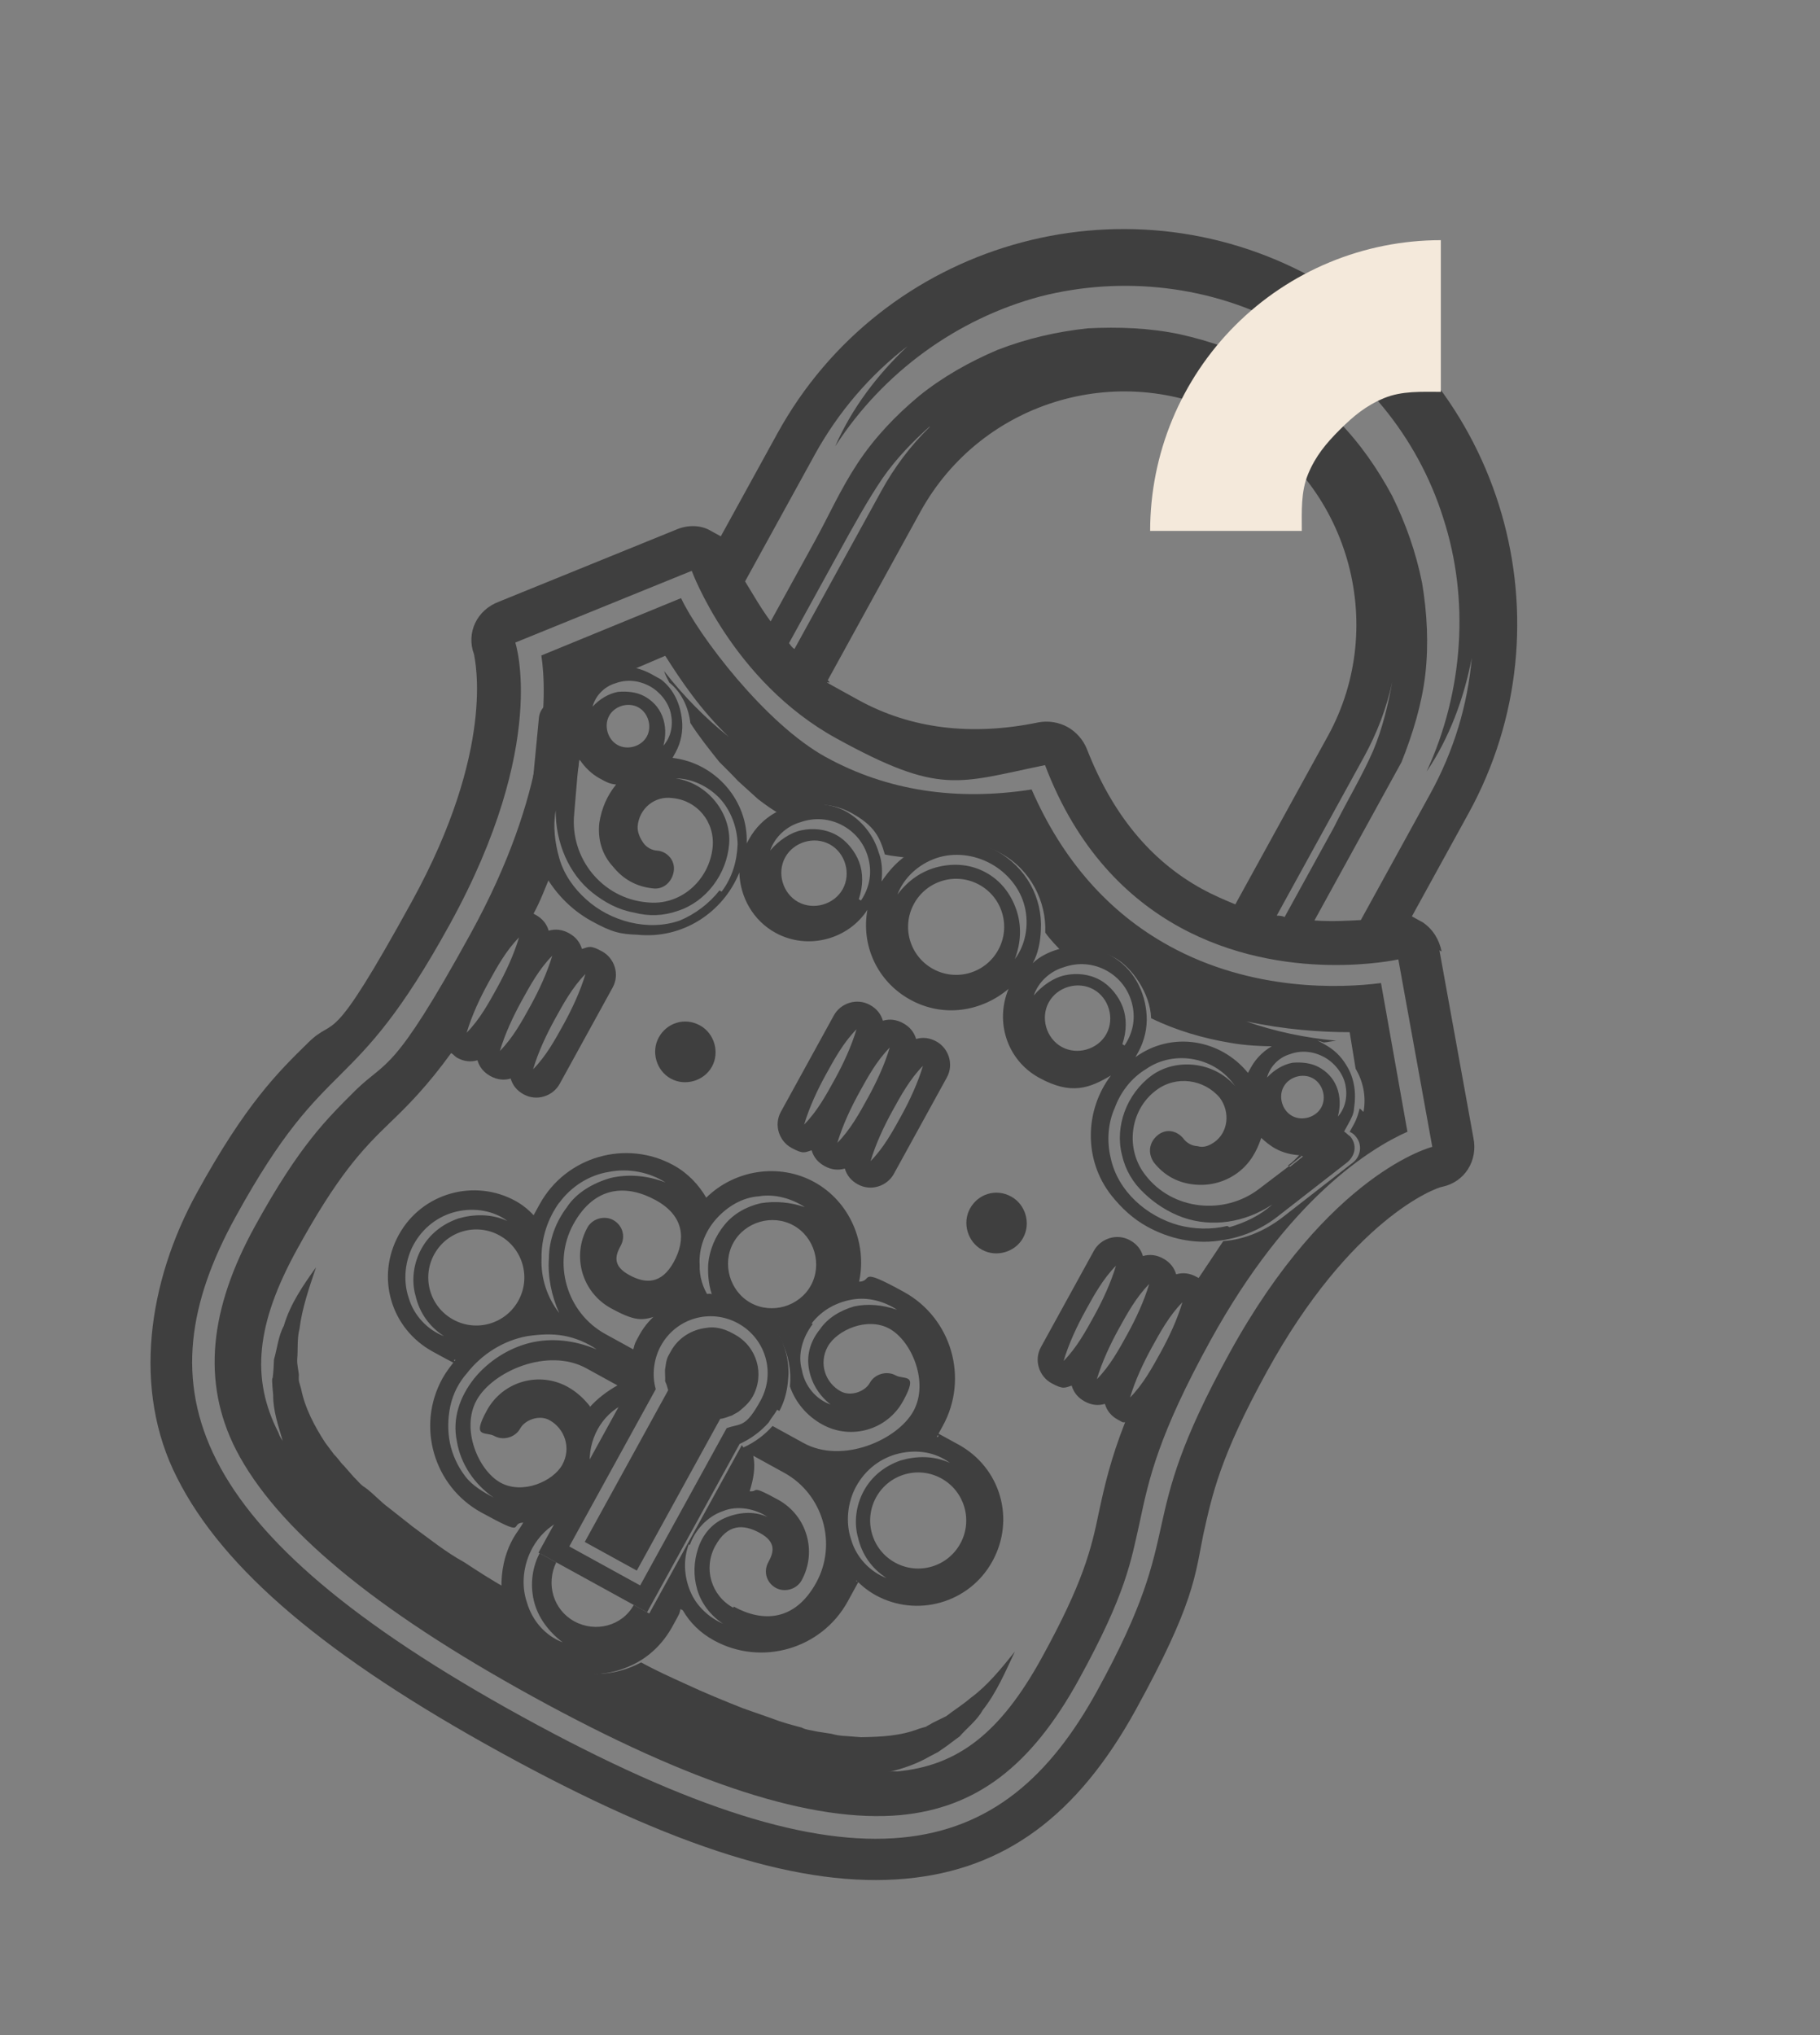
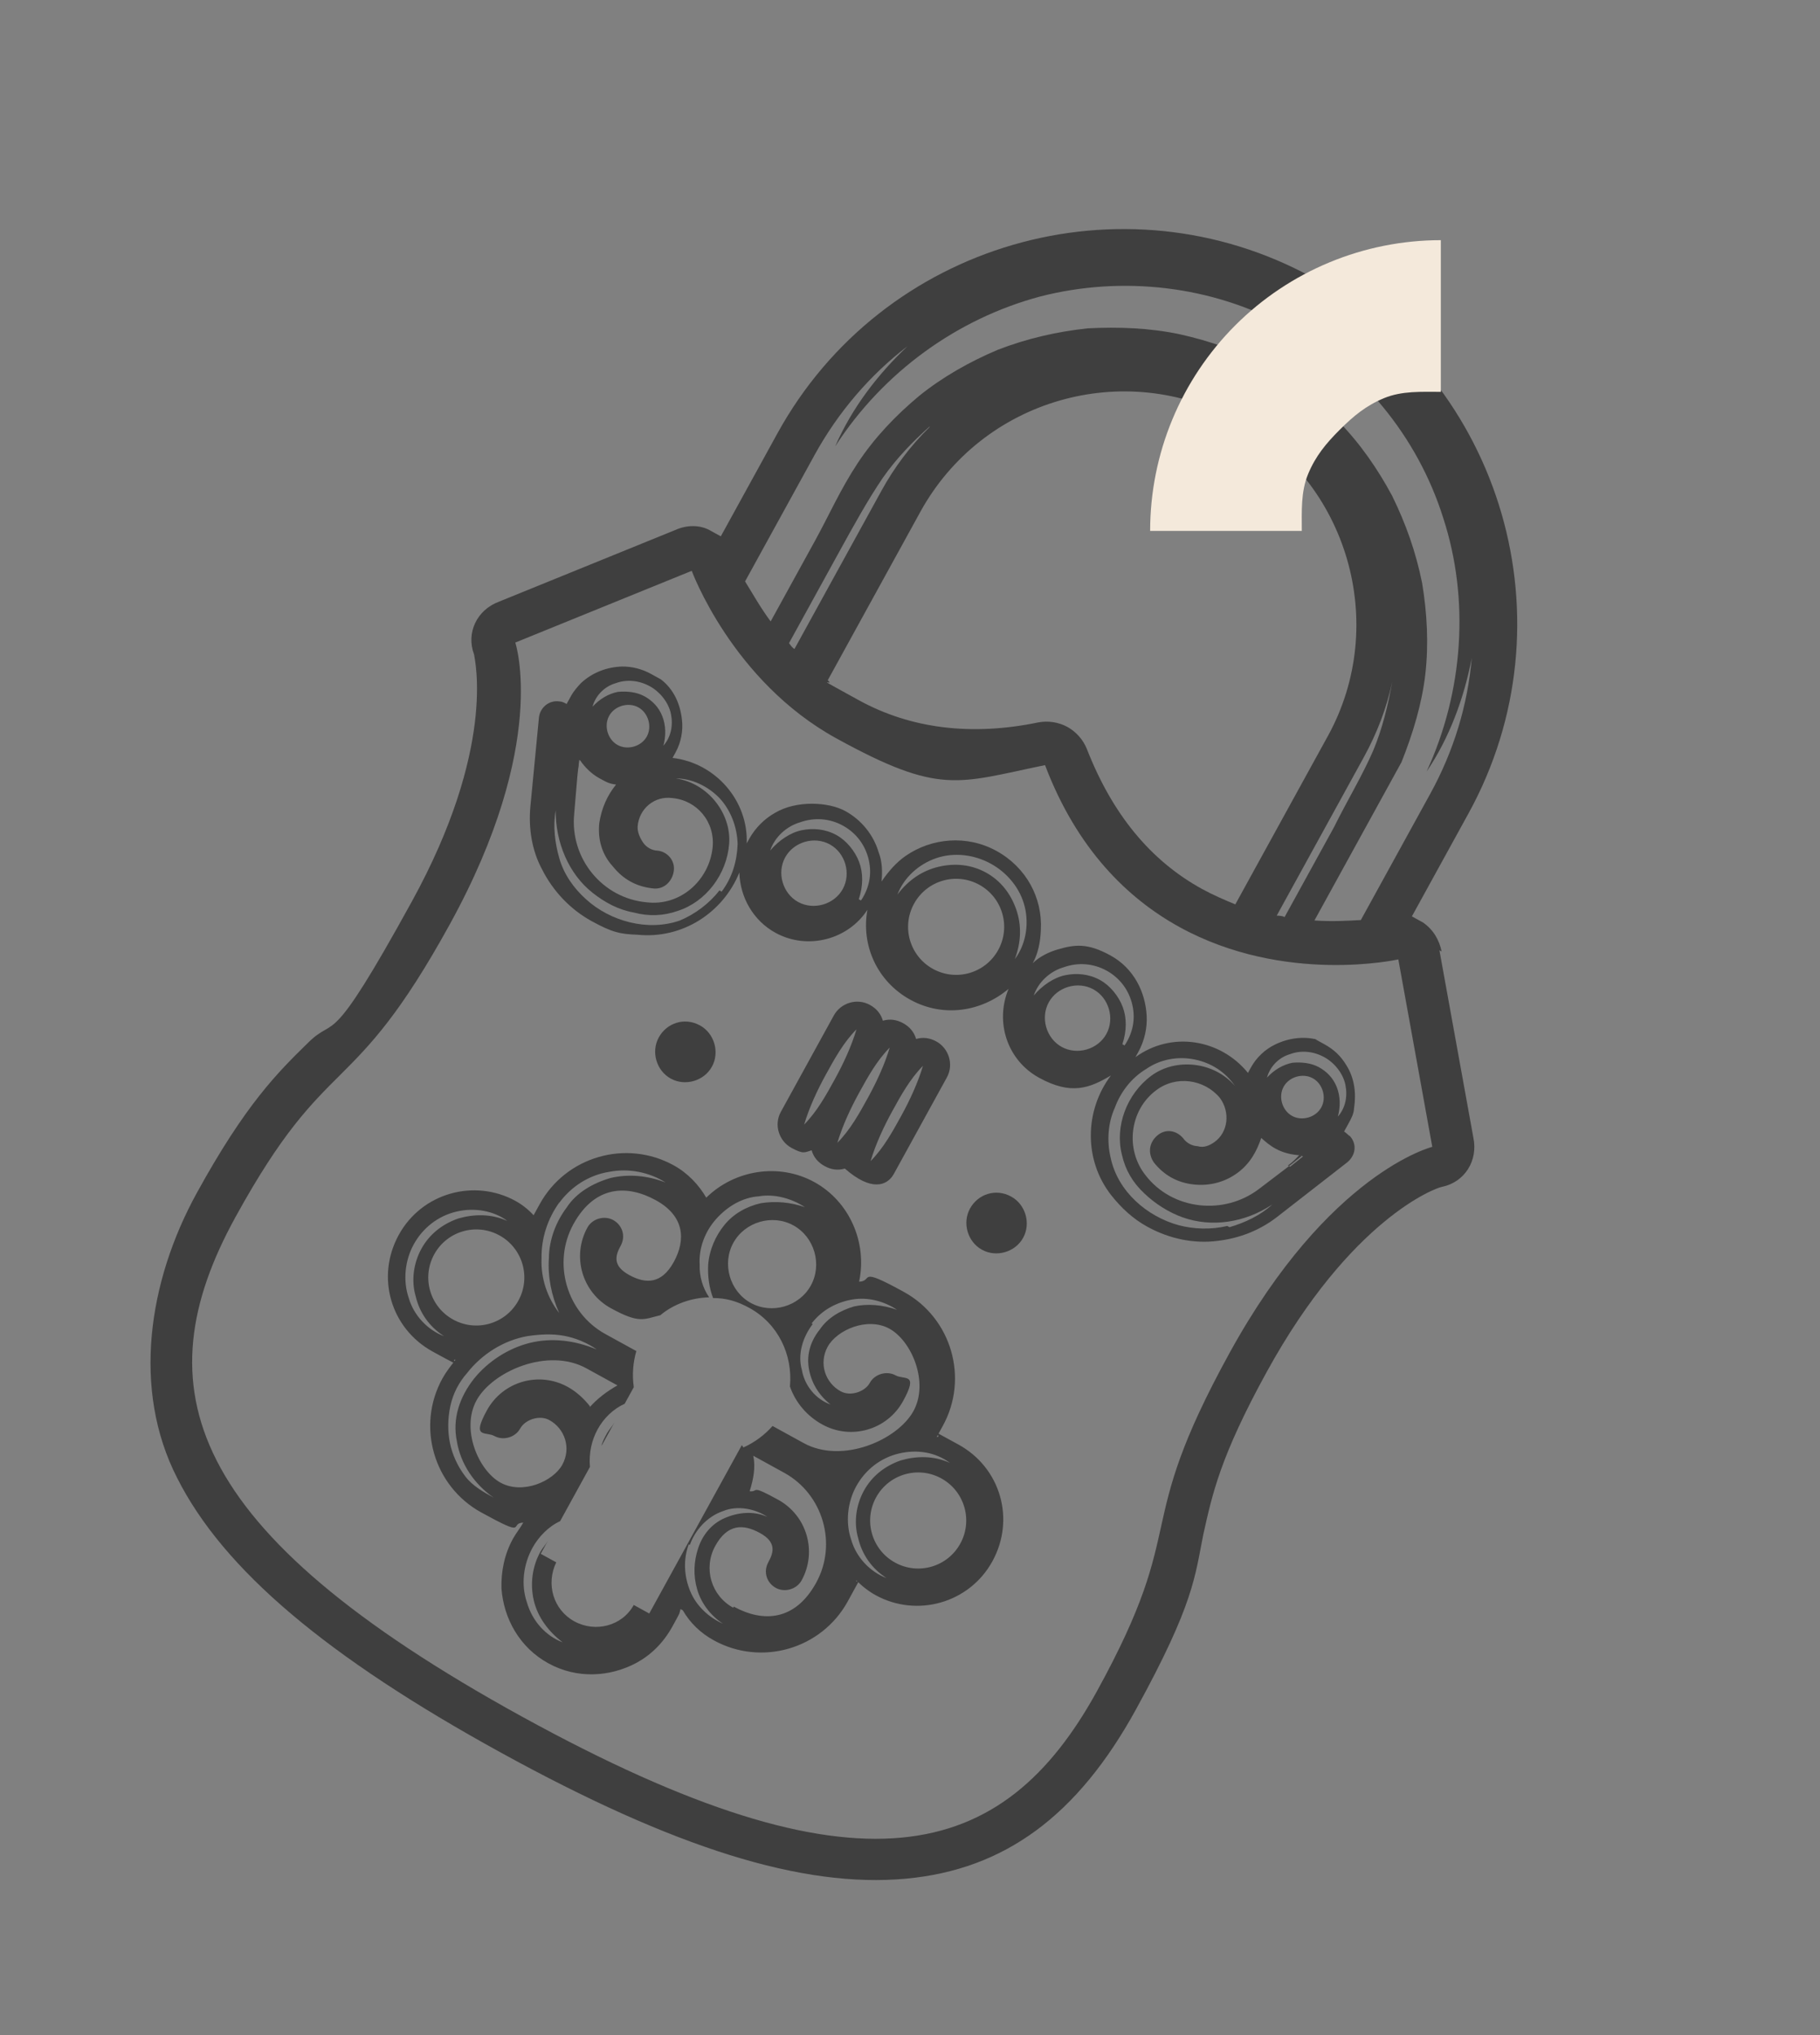
<svg xmlns="http://www.w3.org/2000/svg" width="144" height="161" viewBox="0 0 144 161" fill="none">
  <rect x="0" y="0" width="144" height="161" fill="#808080" stroke="none" />
  <path d="M114.063 75.273C113.874 74.371 113.414 73.547 112.586 72.978C112.586 72.978 112.411 72.882 112.323 72.834C112.148 72.737 111.885 72.593 111.71 72.496L116.191 64.347C124.479 49.275 118.957 30.262 103.885 21.974C88.813 13.687 69.8 19.209 61.512 34.281L57.031 42.43C56.856 42.333 56.593 42.189 56.418 42.093C56.243 41.996 56.243 41.996 56.155 41.948C55.366 41.514 54.337 41.519 53.425 41.931L39.464 47.606C37.737 48.254 36.861 50.055 37.51 51.781C37.58 52.276 39.233 59.233 32.583 71.325C25.934 83.418 26.639 80.268 24.405 82.463C21.939 84.873 19.424 87.37 15.569 94.38C11.715 101.39 10.441 109.934 14.016 116.921C17.671 124.18 25.86 131.08 39.617 138.644C53.374 146.209 63.499 149.38 71.674 148.626C79.49 147.902 85.251 143.652 89.876 135.24C94.502 126.828 94.541 124.681 95.207 121.395C95.912 118.245 96.521 115.27 100.231 108.523C106.88 96.43 113.6 93.963 114.095 93.893C115.9 93.516 116.952 91.812 116.575 90.007L113.888 75.177L114.063 75.273ZM64.443 36.006C66.323 32.589 68.855 29.645 71.807 27.388C69.437 29.623 67.409 32.273 66.082 35.31C69.893 29.417 75.741 25.215 82.299 23.457C88.809 21.787 95.894 22.602 101.765 25.83C107.636 29.058 112.166 34.517 114.195 40.996C116.273 47.388 115.809 54.665 112.874 61.039C114.679 58.38 115.831 55.248 116.448 52.049C116.124 55.751 115.043 59.379 113.164 62.796L107.671 72.786C106.729 72.838 105.428 72.922 103.999 72.821C105.156 70.718 106.312 68.615 107.517 66.424C108.625 64.409 109.733 62.394 110.89 60.291C111.783 58.043 112.501 55.699 112.773 53.338C113.044 50.976 112.917 48.51 112.518 46.122C112.031 43.686 111.225 41.417 110.147 39.226C109.021 37.124 107.623 35.1 105.945 33.378C104.267 31.657 102.221 30.189 100.166 28.945C98.063 27.789 95.767 26.983 93.327 26.44C90.974 25.945 88.516 25.849 86.05 25.976C83.623 26.239 81.275 26.774 78.957 27.668C76.727 28.61 74.576 29.824 72.728 31.318C70.831 32.9 69.197 34.626 67.865 36.633C66.485 38.727 65.6 40.751 64.492 42.766C63.336 44.869 62.131 47.06 60.975 49.163C60.125 48.011 59.498 46.868 58.95 45.996L64.492 35.919L64.443 36.006ZM110.153 53.951C109.811 55.818 109.382 57.636 108.642 59.397C107.805 61.334 106.561 63.388 105.541 65.452C104.24 67.818 102.939 70.184 101.638 72.55C101.463 72.453 101.239 72.445 101.016 72.436L107.906 59.905C108.966 57.977 109.715 55.993 110.153 53.951ZM105.014 58.315L97.739 71.547C96.902 71.201 95.977 70.807 95.101 70.325C90.983 68.06 87.994 64.363 86.001 59.272C85.716 58.545 85.159 57.897 84.458 57.511C83.757 57.126 82.912 57.003 82.145 57.152C76.866 58.243 72.055 57.653 67.937 55.388C63.819 53.123 66.184 54.424 65.492 53.815L72.816 40.496C77.731 31.558 88.955 28.372 97.805 33.239C106.655 38.105 109.929 49.377 105.063 58.228L105.014 58.315ZM73.525 33.811C72.036 35.274 70.761 36.97 69.749 38.81L62.859 51.34C62.684 51.244 62.557 51.06 62.429 50.876C63.73 48.51 65.031 46.144 66.38 43.691C67.489 41.675 68.645 39.572 69.832 37.828C70.923 36.26 72.228 34.923 73.573 33.723L73.525 33.811ZM97.291 107.02C89.437 121.304 94.221 120.282 86.801 133.777C79.381 147.271 68.108 150.545 41.295 135.801C14.481 121.057 11.255 109.697 18.628 96.29C26 82.883 27.748 87.382 35.602 73.099C43.456 58.816 40.77 50.834 40.77 50.834L54.731 45.159C54.731 45.159 57.926 53.877 66.163 58.407C74.4 62.936 75.736 61.959 82.684 60.53C85.2 67.163 89.209 71.079 93.327 73.344C101.652 77.921 110.637 75.9 110.637 75.9L113.324 90.73C113.324 90.73 105.145 92.737 97.291 107.02Z" fill="#3F3F3F" />
-   <path d="M92.508 74.833C87.689 72.183 84.047 68.013 81.624 62.458C75.635 63.387 70.163 62.547 65.344 59.897C60.524 57.246 55.249 50.237 53.886 47.319L42.833 51.855C43.293 54.961 43.395 62.663 37.227 73.879C31.06 85.095 30.617 83.825 28.151 86.235C25.869 88.518 23.731 90.537 20.165 97.022C16.6 103.506 15.926 109.298 18.669 114.686C21.872 120.899 29.544 127.285 42.162 134.224C54.78 141.162 64.283 144.219 71.245 143.596C77.264 143.026 81.601 139.705 85.359 132.87C89.118 126.035 89.485 123.499 90.191 120.349C90.904 116.975 91.666 113.514 95.762 106.066C101.977 94.762 108.487 90.81 111.357 89.534L109.266 77.771C106.072 78.183 99.08 78.447 92.508 74.833ZM107.58 87.686C107.475 88.085 107.37 88.483 107.129 88.921C106.888 89.36 106.936 89.272 106.792 89.535C106.967 89.631 107.142 89.728 107.269 89.912C107.826 90.56 107.655 91.493 107.055 91.962L101.469 96.308C100.085 97.373 98.447 98.07 96.786 98.184C96.169 99.1 95.503 100.103 94.837 101.106C94.837 101.106 94.749 101.058 94.662 101.01C94.136 100.721 93.601 100.655 93.058 100.813C92.9 100.27 92.559 99.854 92.033 99.565C91.507 99.275 90.973 99.21 90.429 99.368C90.272 98.824 89.93 98.408 89.404 98.119C88.353 97.541 87.082 97.984 86.552 98.947L82.36 106.571C81.782 107.622 82.225 108.893 83.188 109.423C84.152 109.953 84.249 109.778 84.792 109.62C84.95 110.163 85.291 110.579 85.817 110.868C86.343 111.157 86.877 111.223 87.421 111.065C87.579 111.609 87.92 112.025 88.446 112.314C88.972 112.603 88.796 112.507 89.02 112.515C87.877 115.424 87.391 117.554 86.953 119.595C86.344 122.57 85.705 125.186 82.428 131.144C79.152 137.103 75.783 139.701 70.977 140.14C70.754 140.131 70.53 140.122 70.258 140.201C71.433 139.934 72.567 139.531 73.575 138.944L74.215 138.61C74.398 138.483 74.582 138.356 74.766 138.229C75.134 137.975 75.551 137.633 75.919 137.379C76.528 136.687 77.312 136.091 77.745 135.302C78.876 133.87 79.567 132.196 80.299 130.658C79.217 132.003 78.135 133.348 76.799 134.326C76.15 134.882 75.463 135.303 74.863 135.771C74.543 135.938 74.087 136.144 73.767 136.31C73.583 136.438 73.448 136.477 73.264 136.604L72.72 136.762C71.266 137.331 69.741 137.406 68.129 137.433L66.924 137.341C66.477 137.323 66.166 137.266 65.768 137.161L64.611 136.982C64.212 136.877 63.765 136.859 63.415 136.666C62.617 136.456 61.82 136.246 61.071 135.948L58.775 135.142C57.277 134.546 55.691 133.903 54.241 133.219C53.053 132.681 51.866 132.142 50.727 131.515C48.624 132.642 46.022 132.808 43.743 131.556C41.465 130.303 40.164 128.104 40.036 125.637C38.897 125.011 37.806 124.297 36.715 123.583C35.226 122.764 33.968 121.73 32.663 120.784L30.752 119.277C30.099 118.804 29.543 118.155 28.89 117.682C28.54 117.489 28.285 117.121 27.983 116.841L27.212 115.961C26.91 115.68 26.743 115.36 26.441 115.08L25.718 114.112C24.916 112.872 24.123 111.409 23.825 109.876L23.667 109.332C23.628 109.196 23.636 108.973 23.645 108.75C23.614 108.39 23.496 107.983 23.514 107.536C23.588 106.778 23.487 105.924 23.697 105.126C23.894 103.523 24.451 101.889 25.007 100.255C24.012 101.648 22.97 103.129 22.453 104.899C22.019 105.687 21.936 106.669 21.678 107.554C21.66 108.001 21.643 108.448 21.577 108.982C21.481 109.157 21.56 109.429 21.551 109.652L21.613 110.371C21.608 111.624 22.011 112.758 22.366 113.981C22.239 113.797 22.112 113.613 22.033 113.341C19.829 109.048 20.267 104.724 23.495 98.853C26.724 92.982 28.638 90.953 30.824 88.846C32.265 87.47 33.803 85.919 35.695 83.308C35.87 83.404 35.997 83.588 36.173 83.684C36.698 83.973 37.233 84.039 37.776 83.881C37.934 84.424 38.276 84.841 38.801 85.13C39.327 85.419 39.862 85.484 40.405 85.327C40.563 85.87 40.904 86.286 41.43 86.575C42.482 87.153 43.752 86.711 44.282 85.747L48.474 78.123C49.052 77.072 48.61 75.802 47.646 75.271C46.682 74.741 46.586 74.917 46.042 75.074C45.885 74.531 45.543 74.115 45.017 73.826C44.491 73.537 43.957 73.471 43.413 73.629C43.256 73.086 42.914 72.669 42.388 72.38C41.862 72.091 42.301 72.332 42.213 72.284C42.791 71.233 43.194 70.085 43.636 69.073C42.892 67.522 42.554 65.853 42.712 64.113L43.39 57.069C43.513 56.223 44.161 55.666 45.007 55.789C45.182 55.885 45.405 55.894 45.58 55.99C45.677 55.815 45.773 55.64 45.918 55.377C46.159 54.939 46.351 54.589 46.719 54.334C47.648 53.476 48.695 53.024 49.948 53.029L52.634 51.88C53.856 53.808 55.42 56.152 57.664 58.298C55.841 56.839 54.075 55.07 52.542 53.085C52.621 53.357 52.787 53.677 52.954 53.996C53.909 54.75 54.487 55.981 54.619 57.194C55.294 58.25 56.104 59.267 56.915 60.283C57.432 60.795 57.949 61.308 58.378 61.772L59.977 63.222C60.542 63.647 61.108 64.072 61.809 64.457C63.456 63.537 65.524 63.305 67.364 64.317C69.204 65.329 69.616 66.24 70.01 67.598C70.72 67.76 71.391 67.786 72.013 67.9C74.085 66.415 76.823 66.209 79.189 67.51C81.555 68.81 82.799 71.321 82.703 73.778C83.084 74.33 83.601 74.843 84.031 75.307C85.389 74.913 86.905 75.062 88.219 75.784C89.533 76.507 91.019 78.579 91.076 80.551C93.052 81.523 95.221 82.145 97.31 82.495C98.555 82.723 99.895 82.775 101.148 82.78C102.243 82.241 103.505 82.022 104.741 82.473C105.1 82.442 105.372 82.363 105.731 82.332C103.234 82.1 100.881 81.606 98.585 80.8C101.648 81.457 104.504 81.658 106.787 81.658L107.256 84.54C107.843 85.548 108.11 86.722 107.882 87.966L107.58 87.686ZM91.832 106.986C91.157 108.213 90.435 109.527 89.41 110.561C89.821 109.19 90.457 107.827 91.131 106.601C91.806 105.374 92.528 104.059 93.553 103.025C93.142 104.397 92.507 105.759 91.832 106.986ZM89.203 105.541C88.529 106.767 87.806 108.082 86.781 109.116C87.193 107.745 87.828 106.382 88.502 105.155C89.177 103.928 89.9 102.614 90.925 101.58C90.513 102.951 89.878 104.314 89.203 105.541ZM86.575 104.095C85.9 105.322 85.177 106.636 84.152 107.67C84.564 106.299 85.199 104.936 85.874 103.71C86.548 102.483 87.271 101.168 88.296 100.134C87.884 101.506 87.249 102.868 86.575 104.095ZM38.643 77.739C39.318 76.512 40.04 75.198 41.065 74.164C40.654 75.535 40.019 76.898 39.344 78.124C38.669 79.351 37.947 80.665 36.922 81.7C37.333 80.328 37.968 78.966 38.643 77.739ZM41.272 79.184C41.946 77.958 42.669 76.643 43.694 75.609C43.282 76.981 42.647 78.343 41.973 79.57C41.298 80.797 40.575 82.111 39.55 83.145C39.962 81.774 40.597 80.411 41.272 79.184ZM43.901 80.63C44.575 79.403 45.298 78.089 46.323 77.055C45.911 78.426 45.276 79.789 44.602 81.015C43.927 82.242 43.204 83.556 42.179 84.591C42.591 83.219 43.226 81.857 43.901 80.63Z" fill="#3F3F3F" />
  <path d="M45.909 60.166C45.909 60.166 45.821 60.117 45.733 60.069L45.593 61.362C45.698 60.963 45.803 60.564 45.821 60.117L45.909 60.166Z" fill="#3F3F3F" />
  <path d="M101.986 92.256L103.002 91.445C103.002 91.445 102.915 91.397 102.827 91.349C102.547 91.651 102.266 91.954 101.898 92.208L101.986 92.256Z" fill="#3F3F3F" />
-   <path d="M74.086 82.392C73.56 82.103 73.026 82.037 72.483 82.195C72.325 81.652 71.983 81.236 71.457 80.947C70.931 80.657 70.397 80.592 69.854 80.75C69.696 80.206 69.354 79.79 68.828 79.501C67.777 78.923 66.506 79.365 65.976 80.329L61.785 87.953C61.206 89.004 61.649 90.275 62.613 90.805C63.577 91.335 63.673 91.16 64.216 91.002C64.374 91.545 64.716 91.961 65.242 92.25C65.767 92.54 66.302 92.605 66.845 92.447C67.003 92.991 67.345 93.407 67.87 93.696C68.922 94.274 70.192 93.832 70.722 92.868L74.914 85.244C75.493 84.193 75.05 82.922 74.086 82.392ZM63.625 88.965C64.036 87.593 64.671 86.231 65.346 85.004C66.021 83.777 66.743 82.463 67.768 81.429C67.357 82.8 66.722 84.163 66.047 85.389C65.373 86.616 64.65 87.931 63.625 88.965ZM66.253 90.41C66.665 89.039 67.3 87.676 67.975 86.45C68.649 85.223 69.372 83.908 70.397 82.874C69.986 84.246 69.35 85.608 68.676 86.835C68.001 88.062 67.278 89.376 66.253 90.41ZM68.882 91.856C69.294 90.484 69.929 89.122 70.604 87.895C71.278 86.668 72.001 85.354 73.026 84.32C72.614 85.691 71.979 87.054 71.305 88.281C70.63 89.507 69.907 90.822 68.882 91.856Z" fill="#3F3F3F" />
+   <path d="M74.086 82.392C73.56 82.103 73.026 82.037 72.483 82.195C72.325 81.652 71.983 81.236 71.457 80.947C70.931 80.657 70.397 80.592 69.854 80.75C69.696 80.206 69.354 79.79 68.828 79.501C67.777 78.923 66.506 79.365 65.976 80.329L61.785 87.953C61.206 89.004 61.649 90.275 62.613 90.805C63.577 91.335 63.673 91.16 64.216 91.002C64.374 91.545 64.716 91.961 65.242 92.25C65.767 92.54 66.302 92.605 66.845 92.447C68.922 94.274 70.192 93.832 70.722 92.868L74.914 85.244C75.493 84.193 75.05 82.922 74.086 82.392ZM63.625 88.965C64.036 87.593 64.671 86.231 65.346 85.004C66.021 83.777 66.743 82.463 67.768 81.429C67.357 82.8 66.722 84.163 66.047 85.389C65.373 86.616 64.65 87.931 63.625 88.965ZM66.253 90.41C66.665 89.039 67.3 87.676 67.975 86.45C68.649 85.223 69.372 83.908 70.397 82.874C69.986 84.246 69.35 85.608 68.676 86.835C68.001 88.062 67.278 89.376 66.253 90.41ZM68.882 91.856C69.294 90.484 69.929 89.122 70.604 87.895C71.278 86.668 72.001 85.354 73.026 84.32C72.614 85.691 71.979 87.054 71.305 88.281C70.63 89.507 69.907 90.822 68.882 91.856Z" fill="#3F3F3F" />
  <path d="M54.021 127.392C54.608 128.4 55.427 129.193 56.479 129.771C60.246 131.843 65 130.462 67.072 126.694C69.144 122.926 67.65 125.643 67.764 125.021C68.193 125.485 68.758 125.91 69.284 126.199C72.526 127.982 76.688 126.847 78.519 123.517C80.35 120.187 79.167 116.113 75.837 114.282C72.507 112.451 74.786 113.704 74.115 113.677C74.26 113.415 74.453 113.064 74.597 112.801C76.669 109.033 75.288 104.28 71.52 102.208C67.753 100.136 69.137 101.354 67.972 101.398C68.629 98.335 67.235 95.058 64.431 93.517C61.627 91.975 58.114 92.553 55.879 94.749C55.292 93.741 54.433 92.812 53.294 92.186C49.526 90.114 44.773 91.495 42.701 95.262C40.629 99.03 42.364 95.876 42.219 96.139C41.79 95.674 41.312 95.298 40.787 95.008C37.544 93.226 33.383 94.361 31.552 97.691C29.721 101.02 30.904 105.095 34.234 106.926C37.563 108.757 35.421 107.464 36.043 107.578C35.666 108.056 35.29 108.533 35.001 109.059C32.929 112.827 34.309 117.58 38.077 119.652C41.845 121.724 40.237 120.498 41.402 120.454C41.161 120.892 40.833 121.282 40.592 121.72C39.917 122.947 39.642 124.279 39.677 125.667C39.852 128.046 41.105 130.333 43.384 131.586C45.662 132.839 48.264 132.672 50.367 131.546C51.511 130.919 52.487 129.973 53.21 128.658C53.933 127.344 53.692 127.782 53.845 127.296L54.021 127.392ZM58.012 127.19C56.259 126.227 55.628 124.054 56.592 122.301C57.556 120.549 58.808 120.553 60.123 121.276C61.437 121.998 61.227 122.796 60.793 123.584C60.36 124.373 60.684 125.236 61.385 125.621C62.086 126.007 63.037 125.731 63.422 125.03C64.675 122.752 63.847 119.9 61.568 118.647C59.29 117.394 60.07 118.051 59.312 117.977C59.619 117.004 59.789 116.071 59.601 115.168L62.054 116.518C65.121 118.204 66.265 122.142 64.579 125.209C62.892 128.276 60.338 128.355 58.06 127.103L58.012 127.19ZM75.978 122.12C74.966 123.96 72.657 124.63 70.817 123.618C68.977 122.607 68.307 120.298 69.318 118.458C70.33 116.617 72.639 115.947 74.479 116.959C76.319 117.971 76.99 120.279 75.978 122.12ZM71.11 114.992C72.556 114.646 74.023 114.882 75.154 115.732C73.879 115.145 72.49 115.18 71.268 115.535C69.997 115.978 68.981 116.788 68.355 117.928C67.728 119.067 67.54 120.447 67.895 121.669C68.202 122.979 68.964 124.083 70.143 124.845C68.82 124.346 67.746 123.185 67.352 121.827C66.87 120.421 67.067 118.817 67.741 117.59C68.464 116.276 69.664 115.338 71.11 114.992ZM64.218 104.697C65.019 103.654 66.163 103.028 67.424 102.809C68.686 102.589 69.97 102.953 70.973 103.619C69.825 103.216 68.62 103.124 67.582 103.352C66.496 103.667 65.488 104.255 64.87 105.17C64.165 106.038 63.81 107.098 63.99 108.224C64.17 109.35 64.757 110.357 65.712 111.111C64.564 110.708 63.666 109.643 63.447 108.382C63.092 107.159 63.504 105.788 64.305 104.745L64.218 104.697ZM64.156 101.696C63.24 103.361 61.068 103.992 59.403 103.077C57.738 102.161 57.107 99.988 58.022 98.323C58.938 96.658 61.111 96.027 62.775 96.943C64.44 97.858 65.071 100.031 64.156 101.696ZM44.226 95.188C45.172 93.882 46.596 92.953 48.217 92.703C49.75 92.405 51.393 92.738 52.659 93.549C51.248 93.001 49.733 92.852 48.287 93.198C46.929 93.593 45.601 94.347 44.839 95.525C43.989 96.656 43.442 98.066 43.429 99.543C43.328 100.971 43.626 102.504 44.244 103.871C43.306 102.671 42.785 101.129 42.846 99.565C42.82 97.952 43.328 96.406 44.274 95.1L44.226 95.188ZM32.341 102.689C31.858 101.283 32.056 99.68 32.73 98.453C33.453 97.138 34.653 96.201 36.099 95.855C37.545 95.508 39.1 95.793 40.143 96.594C38.868 96.008 37.479 96.043 36.257 96.398C34.986 96.84 33.97 97.651 33.343 98.79C32.717 99.929 32.529 101.309 32.884 102.532C33.191 103.842 33.953 104.945 35.132 105.708C33.809 105.208 32.735 104.047 32.341 102.689ZM35.854 104.393C34.014 103.381 33.344 101.073 34.356 99.233C35.367 97.392 37.676 96.722 39.516 97.734C41.356 98.746 42.027 101.054 41.015 102.894C40.003 104.735 37.694 105.405 35.854 104.393ZM36.802 116.783C36.206 115.999 35.794 115.087 35.606 114.185C35.417 113.283 35.413 112.253 35.632 111.232C35.851 110.211 36.332 109.335 36.941 108.643C38.12 107.122 39.863 106.027 41.756 105.698C42.746 105.558 43.688 105.505 44.621 105.676C45.554 105.847 46.479 106.241 47.219 106.762C45.458 106.022 43.631 105.816 41.914 106.241C40.196 106.667 38.589 107.723 37.507 109.068C36.376 110.5 35.772 112.222 36.149 114.027C36.438 115.784 37.494 117.392 39.063 118.483C38.274 118.049 37.398 117.567 36.802 116.783ZM46.685 111.262C46.216 110.662 45.612 110.101 44.911 109.715C42.632 108.463 39.78 109.291 38.528 111.569C37.275 113.847 38.418 113.221 39.119 113.606C39.82 113.992 40.771 113.716 41.156 113.015C41.542 112.314 42.676 111.911 43.465 112.344C44.692 113.019 45.213 114.561 44.491 115.875C43.768 117.19 41.354 118.259 39.602 117.295C37.849 116.332 36.455 113.055 37.708 110.776C38.961 108.498 43.333 106.566 46.4 108.252L48.854 109.601C48.03 110.061 47.246 110.657 46.637 111.349L46.685 111.262ZM58.694 114.327L51.37 127.647L50.143 126.972C49.228 128.637 47.103 129.18 45.438 128.265C43.773 127.349 43.182 125.312 44.01 123.599L42.783 122.925L43.361 121.873C43.168 122.224 42.936 122.438 42.743 122.789C42.117 123.928 41.929 125.308 42.235 126.618C42.542 127.928 43.392 129.08 44.523 129.93C43.2 129.43 42.126 128.27 41.692 126.776C41.21 125.369 41.407 123.766 42.13 122.451C42.612 121.575 43.405 120.756 44.316 120.344L46.677 116.05C46.585 114.973 46.804 113.952 47.285 113.075C47.767 112.199 48.512 111.467 49.423 111.056L50.146 109.741C50.006 108.751 50.089 107.77 50.347 106.885L47.894 105.536C44.827 103.849 43.683 99.911 45.369 96.844C47.056 93.777 49.61 93.698 51.888 94.951C54.166 96.203 54.272 98.087 53.308 99.84C52.344 101.592 51.092 101.588 49.777 100.865C48.463 100.142 48.673 99.345 49.107 98.556C49.54 97.768 49.216 96.905 48.515 96.519C47.814 96.134 46.863 96.41 46.478 97.111C45.225 99.389 46.053 102.241 48.332 103.494C50.61 104.747 50.938 104.357 52.248 104.05C53.313 103.152 54.719 102.67 56.108 102.634C55.6 101.899 55.324 100.948 55.358 100.054C55.275 98.753 55.775 97.43 56.664 96.435C57.553 95.441 58.745 94.726 60.046 94.643C61.307 94.424 62.679 94.835 63.682 95.501C62.534 95.098 61.329 95.007 60.203 95.186C59.029 95.454 58.022 96.041 57.317 96.908C56.611 97.776 56.121 98.876 56.029 100.08C55.994 100.974 56.095 101.828 56.419 102.691C57.449 102.687 58.334 102.945 59.297 103.475C61.576 104.728 62.733 107.19 62.501 109.687C62.943 110.958 63.842 112.022 65.068 112.697C67.347 113.95 70.198 113.121 71.451 110.843C72.704 108.565 71.561 109.191 70.86 108.806C70.159 108.421 69.208 108.697 68.823 109.398C68.437 110.099 67.302 110.502 66.514 110.068C65.287 109.394 64.766 107.852 65.488 106.537C66.211 105.223 68.625 104.153 70.377 105.117C72.13 106.081 73.523 109.358 72.271 111.636C71.018 113.914 66.646 115.847 63.579 114.16L61.125 112.811C60.516 113.504 59.732 114.099 58.821 114.511L58.694 114.327ZM54.581 122.222C54.984 121.075 55.921 119.992 57.192 119.55C58.375 119.059 59.794 119.383 60.71 120.001C59.61 119.51 58.397 119.642 57.349 120.093C56.303 120.544 55.597 121.412 55.242 122.472C54.888 123.532 54.844 124.65 55.16 125.736C55.475 126.822 56.198 127.791 57.201 128.456C56.102 127.966 55.107 127.077 54.616 125.894C54.126 124.711 54.042 123.41 54.493 122.174L54.581 122.222Z" fill="#3F3F3F" />
  <path d="M47.545 114.474L48.605 112.546C48.461 112.809 48.18 113.111 48.036 113.374C47.843 113.725 47.65 114.075 47.593 114.386L47.545 114.474Z" fill="#3F3F3F" />
  <path d="M104.478 82.328C103.33 81.925 101.981 82.096 100.886 82.635C100.11 83.008 99.414 83.652 98.98 84.44C98.546 85.229 98.836 84.703 98.739 84.879C96.562 82.198 92.693 81.554 89.837 83.635C89.933 83.46 89.981 83.372 90.078 83.197C90.559 82.321 90.778 81.3 90.726 80.358C90.621 78.474 89.709 76.603 87.869 75.592C86.029 74.58 85.039 74.72 83.68 75.115C83.001 75.312 82.226 75.684 81.713 76.201C82.147 75.413 82.318 74.479 82.353 73.586C82.497 71.04 81.205 68.618 78.839 67.317C76.473 66.016 73.686 66.31 71.662 67.707C70.927 68.216 70.318 68.908 69.748 69.736C69.823 68.978 69.809 68.172 69.525 67.445C69.13 66.087 68.192 64.886 66.878 64.163C65.564 63.441 63.018 63.296 61.323 64.304C60.499 64.764 59.755 65.496 59.273 66.372C58.791 67.249 59.128 66.635 59.08 66.723C59.211 63.371 56.643 60.362 53.213 59.959C53.309 59.784 53.358 59.696 53.454 59.521C53.888 58.732 54.058 57.799 53.958 56.945C53.826 55.731 53.335 54.548 52.292 53.747C52.029 53.602 51.767 53.458 51.504 53.313C50.803 52.928 50.005 52.717 49.199 52.731C48.034 52.775 46.899 53.178 45.971 54.036C45.69 54.339 45.41 54.641 45.169 55.079C44.928 55.517 44.976 55.43 44.832 55.693C44.656 55.596 44.481 55.5 44.258 55.491C43.412 55.369 42.716 56.013 42.641 56.771L41.963 63.816C41.805 65.555 42.094 67.311 42.888 68.775C43.76 70.51 45.136 71.951 46.8 72.866C48.465 73.782 49.087 73.896 50.428 73.948C53.994 74.311 57.21 72.199 58.498 69.027C58.555 70.999 59.602 72.83 61.354 73.794C63.896 75.191 67.107 74.332 68.631 71.975C68.119 74.774 69.394 77.644 72.023 79.089C74.652 80.535 77.67 80.026 79.799 78.23C78.713 80.828 79.668 83.864 82.21 85.261C84.751 86.659 86.205 86.089 87.9 85.081C85.824 87.82 85.715 91.754 87.932 94.57C88.743 95.587 89.65 96.428 90.789 97.054C92.541 98.018 94.495 98.408 96.34 98.167C98.048 97.965 99.639 97.356 101.023 96.291L106.608 91.944C107.257 91.388 107.379 90.542 106.823 89.894C106.648 89.798 106.52 89.614 106.345 89.517C106.442 89.342 106.538 89.167 106.683 88.904C106.923 88.466 107.116 88.115 107.134 87.668C107.313 86.512 107.182 85.298 106.507 84.243C106.086 83.555 105.569 83.042 104.781 82.609C103.992 82.175 104.255 82.319 103.992 82.175L104.478 82.328ZM48.7 54.054C49.563 53.73 50.544 53.813 51.421 54.294C52.209 54.728 52.893 55.56 53.081 56.463C53.27 57.365 53.099 58.299 52.49 58.991C52.7 58.194 52.687 57.387 52.402 56.66C52.117 55.933 51.6 55.42 50.987 55.083C50.374 54.746 49.616 54.671 48.897 54.733C48.13 54.882 47.443 55.303 46.882 55.907C47.092 55.11 47.749 54.33 48.7 54.054ZM51.176 58.268C50.742 59.057 49.656 59.372 48.867 58.939C48.078 58.505 47.763 57.419 48.196 56.63C48.63 55.841 49.717 55.526 50.505 55.959C51.294 56.393 51.609 57.48 51.176 58.268ZM45.91 60.166C46.291 60.718 46.808 61.23 47.421 61.567C48.035 61.905 48.21 62.001 48.745 62.067C48.039 62.934 47.597 63.946 47.417 65.103C47.277 66.395 47.632 67.618 48.491 68.546C49.302 69.563 50.353 70.141 51.646 70.281C52.491 70.404 53.188 69.76 53.31 68.914C53.433 68.068 52.789 67.372 52.031 67.297C51.584 67.28 51.146 67.039 50.892 66.671C50.638 66.303 50.432 65.847 50.449 65.401C50.55 63.972 51.798 62.947 53.178 63.135C55.141 63.302 56.596 65.014 56.381 67.065C56.101 69.65 53.828 71.709 51.155 71.381C47.676 71.066 45.069 67.92 45.433 64.354L45.682 61.41L45.822 60.117C45.822 60.117 45.91 60.166 45.997 60.214L45.91 60.166ZM56.92 70.443C56.119 71.485 54.967 72.335 53.784 72.826C51.243 73.711 48.277 72.879 46.375 71.149C45.381 70.26 44.618 69.156 44.263 67.933C43.908 66.711 43.737 65.362 43.965 64.118C43.956 66.624 44.977 69.125 46.888 70.632C47.843 71.385 48.894 71.964 50.139 72.191C51.335 72.507 52.5 72.463 53.635 72.059C55.856 71.341 57.507 69.168 57.691 66.758C57.875 64.348 56 61.948 53.463 61.58C54.716 61.584 55.991 62.171 56.937 63.148C57.796 64.077 58.326 65.395 58.361 66.784C58.309 68.125 57.946 69.409 57.096 70.539L56.92 70.443ZM63.15 71.358C61.924 70.683 61.45 69.053 62.125 67.827C62.8 66.6 64.429 66.126 65.656 66.801C66.883 67.476 67.356 69.105 66.681 70.332C66.007 71.559 64.377 72.032 63.15 71.358ZM67.948 71.142C68.302 70.082 68.298 69.053 67.974 68.19C67.649 67.327 66.966 66.494 66.177 66.061C65.301 65.579 64.32 65.496 63.417 65.684C62.515 65.873 61.595 66.508 60.938 67.288C61.292 66.228 62.221 65.369 63.307 65.053C64.442 64.65 65.647 64.742 66.698 65.32C67.75 65.898 68.473 66.867 68.74 68.041C69.008 69.215 68.741 70.323 68.123 71.239L67.948 71.142ZM73.819 76.653C71.979 75.641 71.308 73.333 72.32 71.493C73.332 69.652 75.641 68.982 77.481 69.994C79.321 71.005 79.992 73.314 78.98 75.154C77.968 76.995 75.659 77.665 73.819 76.653ZM80.294 75.877C80.793 74.554 80.846 73.213 80.403 71.943C79.96 70.672 79.15 69.656 78.011 69.03C76.872 68.403 75.579 68.263 74.269 68.57C72.959 68.877 71.855 69.639 71.006 70.77C71.505 69.447 72.666 68.373 74.072 67.891C75.478 67.409 77.082 67.606 78.396 68.329C79.711 69.052 80.736 70.3 81.082 71.746C81.428 73.192 81.144 74.747 80.294 75.877ZM84.005 82.825C82.779 82.151 82.305 80.521 82.98 79.294C83.654 78.067 85.284 77.594 86.511 78.269C87.738 78.943 88.211 80.573 87.537 81.8C86.862 83.026 85.232 83.5 84.005 82.825ZM88.803 82.61C89.157 81.55 89.153 80.52 88.829 79.657C88.504 78.794 87.821 77.962 87.032 77.528C86.156 77.046 85.175 76.963 84.272 77.152C83.37 77.34 82.45 77.975 81.793 78.755C82.147 77.695 83.076 76.836 84.163 76.521C85.297 76.118 86.502 76.21 87.554 76.788C88.605 77.366 89.328 78.334 89.595 79.508C89.863 80.682 89.596 81.791 88.978 82.707L88.803 82.61ZM97.102 96.988C95.792 97.295 94.451 97.242 93.255 96.927C90.775 96.248 88.436 94.277 87.87 91.57C87.564 90.26 87.664 88.831 88.203 87.644C88.654 86.409 89.504 85.278 90.695 84.564C91.799 83.802 93.197 83.543 94.529 83.819C95.861 84.095 96.952 84.809 97.714 85.913C96.045 83.968 93.013 83.67 91.077 85.116C89.14 86.562 88.19 89.12 88.773 91.381C89.04 92.555 89.627 93.563 90.534 94.404C91.354 95.197 92.445 95.911 93.593 96.314C95.888 97.12 98.499 96.729 100.659 95.292C99.731 96.151 98.499 96.729 97.277 97.084L97.102 96.988ZM101.986 92.256L99.634 94.044C96.865 96.173 92.764 95.744 90.635 92.975C89.014 90.943 89.36 87.823 91.48 86.251C93.048 85.059 95.274 85.37 96.514 86.85C97.364 88.002 97.167 89.606 96.063 90.368C95.695 90.622 95.239 90.828 94.753 90.675C94.306 90.658 93.868 90.417 93.614 90.049C93.057 89.4 92.212 89.278 91.564 89.834C90.915 90.391 90.793 91.236 91.301 91.972C92.111 92.989 93.163 93.567 94.455 93.707C95.748 93.847 96.97 93.492 97.938 92.769C98.906 92.046 99.436 91.082 99.791 90.022C100.094 90.302 100.483 90.631 100.922 90.872C101.535 91.209 102.245 91.371 102.915 91.397C102.915 91.397 103.003 91.445 103.09 91.493L102.074 92.304L101.986 92.256ZM101.561 85.974C101.994 85.185 103.081 84.869 103.87 85.303C104.658 85.737 104.974 86.823 104.54 87.612C104.106 88.4 103.02 88.716 102.231 88.282C101.443 87.849 101.127 86.762 101.561 85.974ZM106.446 85.807C106.634 86.709 106.463 87.642 105.854 88.335C106.065 87.537 106.051 86.731 105.767 86.004C105.482 85.276 104.965 84.764 104.351 84.427C103.738 84.089 102.98 84.015 102.262 84.076C101.495 84.225 100.807 84.646 100.246 85.251C100.457 84.453 101.114 83.674 102.064 83.397C102.927 83.073 103.909 83.156 104.785 83.638C105.574 84.072 106.257 84.904 106.446 85.807Z" fill="#3F3F3F" />
-   <path d="M57.966 105.483C57.265 105.097 56.555 104.935 55.924 105.045C54.711 105.176 53.655 105.851 53.077 106.903C52.499 107.954 52.932 107.165 52.884 107.253C52.691 107.604 52.674 108.05 52.617 108.362C52.608 108.585 52.639 108.944 52.63 109.168C52.582 109.255 52.709 109.439 52.749 109.575C52.749 109.575 52.828 109.847 52.867 109.983L46.266 121.987L50.384 124.252L56.985 112.247C57.345 112.216 57.664 112.05 57.936 111.971C58.12 111.844 58.256 111.805 58.44 111.677C58.856 111.336 59.272 110.994 59.561 110.468C60.525 108.716 59.894 106.543 58.141 105.579L57.966 105.483Z" fill="#3F3F3F" />
-   <path d="M61.664 111.624C62.049 110.923 62.26 110.126 62.334 109.368C62.654 106.919 61.497 104.457 59.131 103.156C56.765 101.855 57.234 102.455 56.252 102.372C56.252 102.372 56.165 102.324 56.029 102.363C54.64 102.398 53.322 102.928 52.169 103.778C51.569 104.247 51.008 104.852 50.623 105.553C50.237 106.254 50.237 106.254 50.132 106.653C49.874 107.538 49.791 108.519 49.931 109.509L42.607 122.828L51.195 127.55L58.519 114.231C59.43 113.819 60.214 113.223 60.823 112.531C61.016 112.181 61.296 111.878 61.489 111.528L61.664 111.624ZM57.493 112.983L50.651 125.426L45.043 122.342L51.885 109.899C51.57 108.812 51.71 107.52 52.288 106.468C53.492 104.278 56.209 103.489 58.399 104.693C60.59 105.898 61.379 108.614 60.174 110.805C58.97 112.996 58.628 112.579 57.493 112.983Z" fill="#3F3F3F" />
  <path d="M80.006 94.663C78.78 93.989 77.373 94.471 76.747 95.61C76.121 96.749 76.554 98.243 77.694 98.869C78.833 99.496 80.327 99.062 80.953 97.923C81.579 96.784 81.145 95.29 80.006 94.663Z" fill="#3F3F3F" />
  <path d="M55.383 81.123C54.157 80.449 52.75 80.931 52.124 82.07C51.498 83.209 51.931 84.703 53.071 85.329C54.21 85.956 55.703 85.522 56.33 84.383C56.956 83.243 56.522 81.75 55.383 81.123Z" fill="#3F3F3F" />
  <path d="M114 19C110.98 19 107.989 19.595 105.198 20.751C102.408 21.907 99.872 23.601 97.737 25.736C95.601 27.872 93.907 30.408 92.751 33.198C91.595 35.989 91 38.98 91 42L103 42C103 40.464 102.912 38.919 103.5 37.5C104.088 36.081 104.914 35.086 106 34C107.086 32.914 108.081 32.088 109.5 31.5C110.919 30.912 112.464 31 114 31L114 19Z" fill="#F4E9DB" />
</svg>